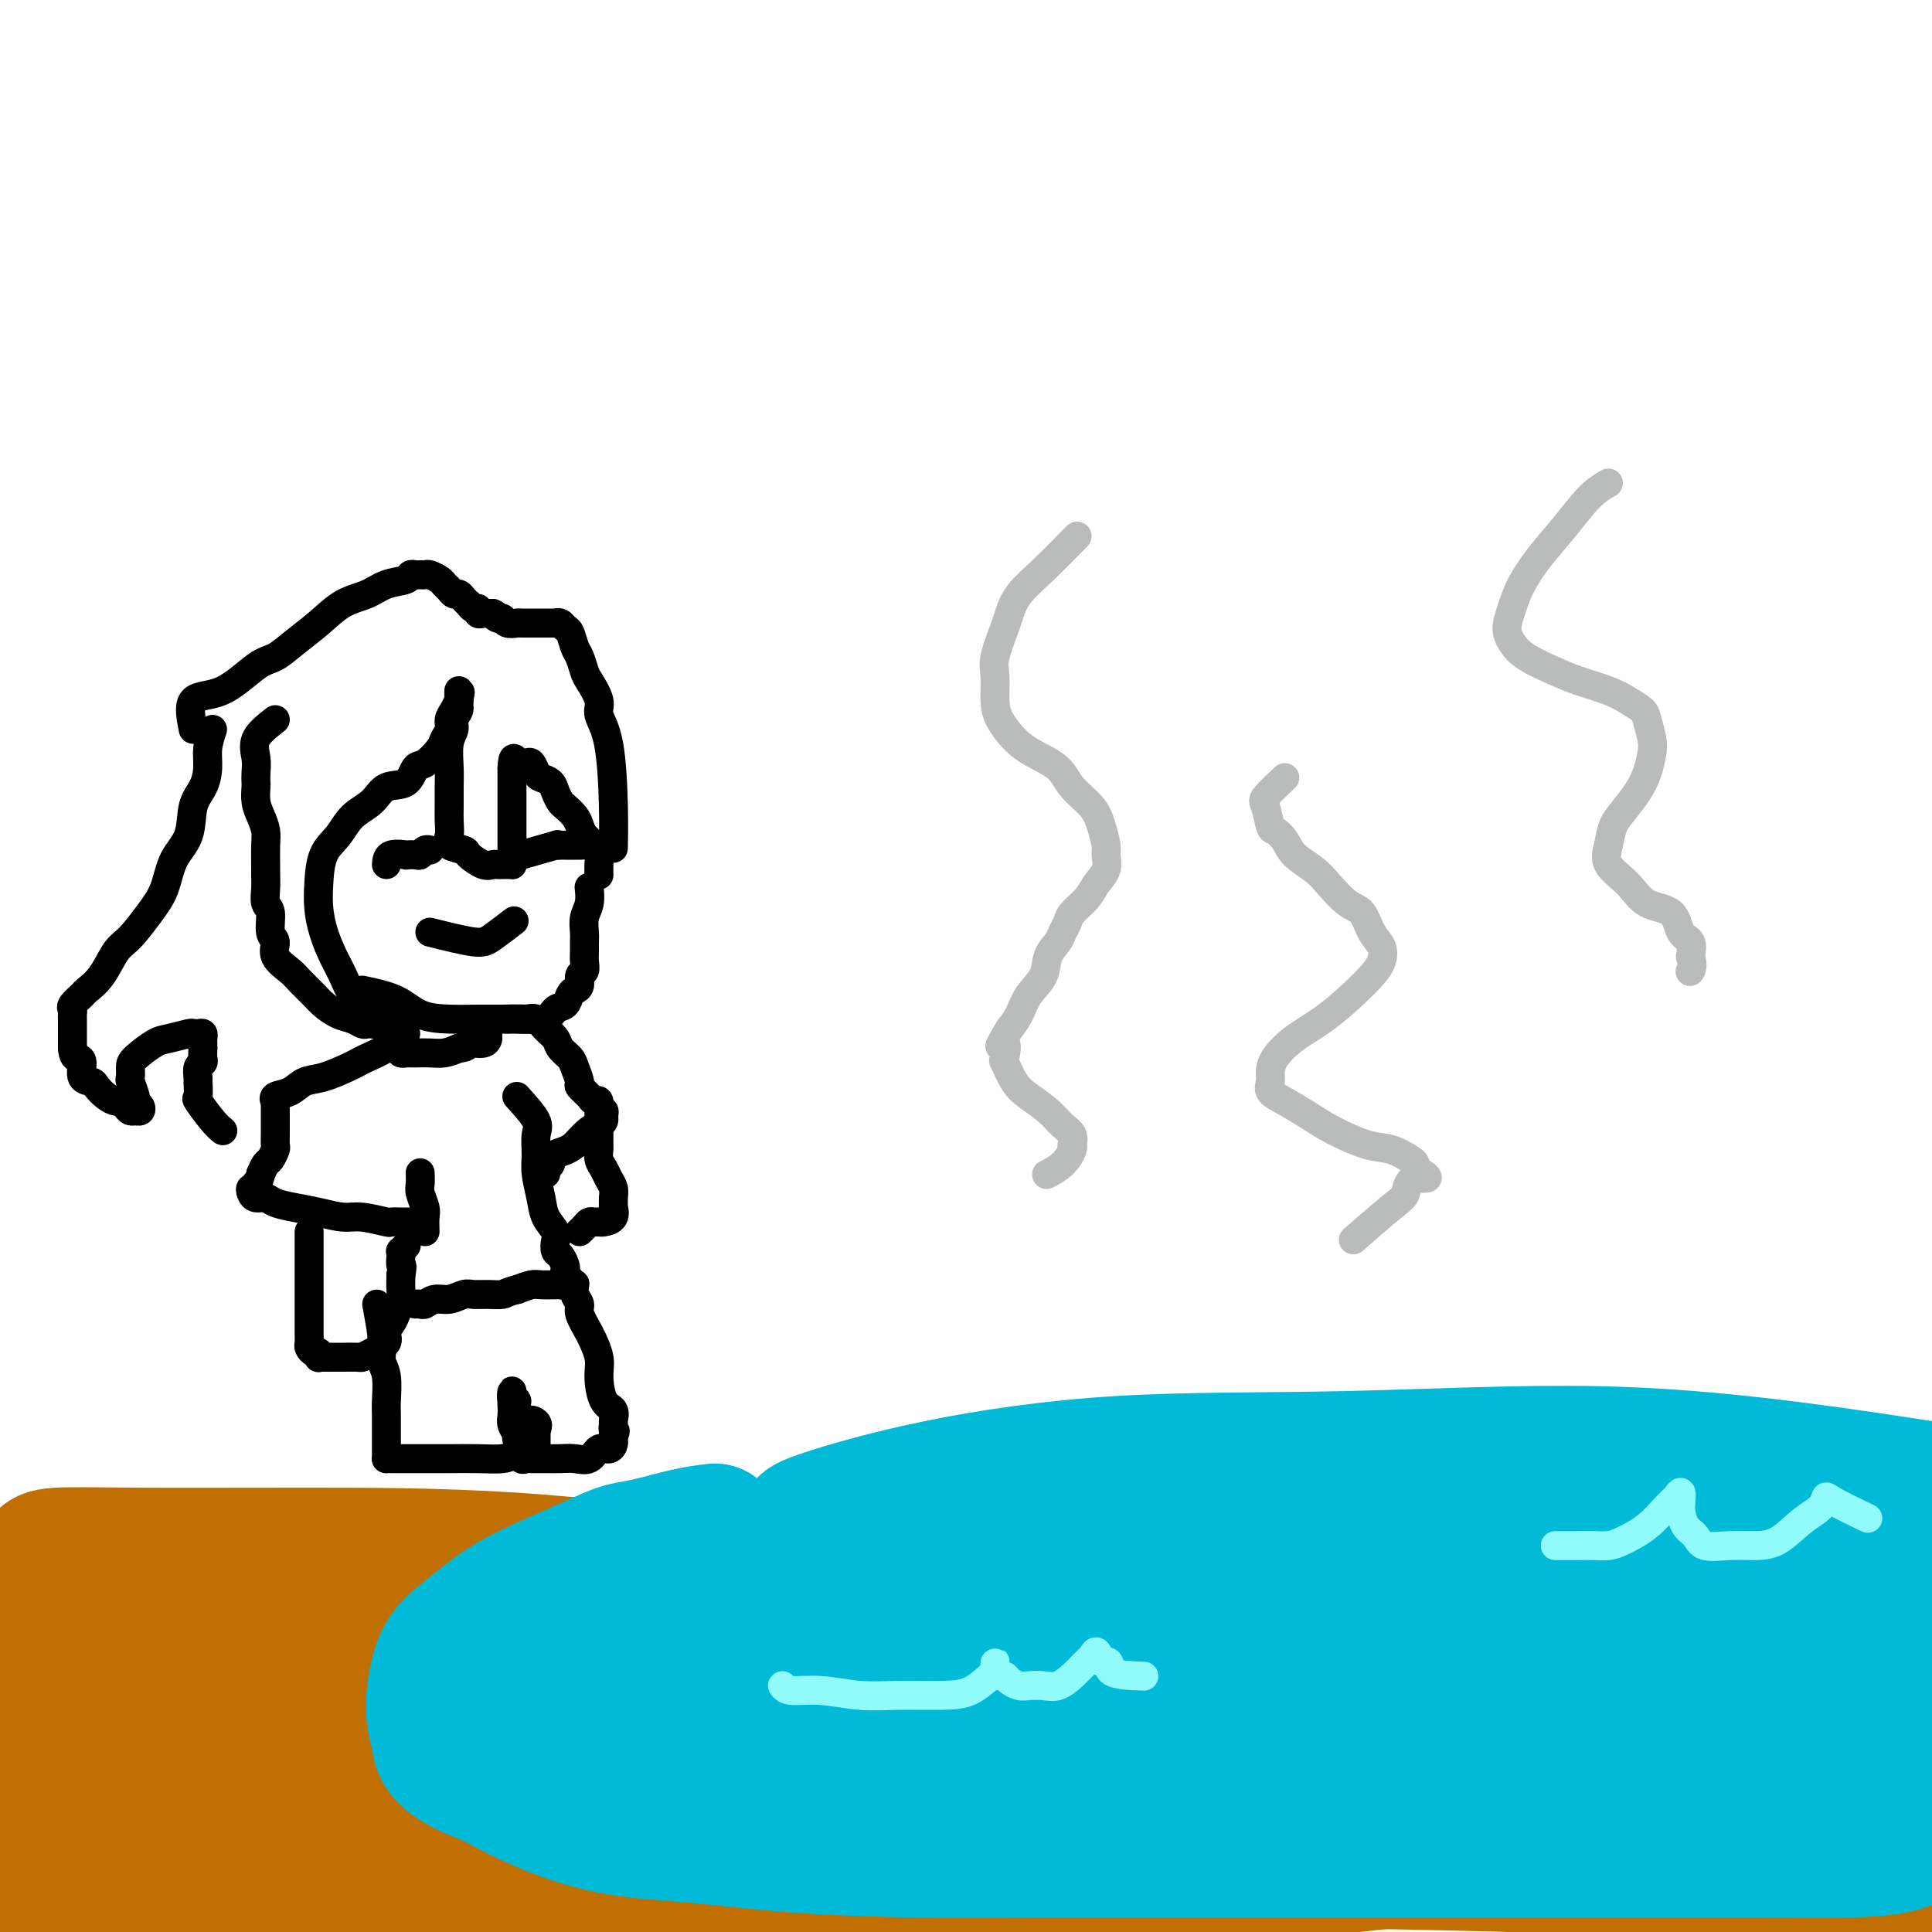
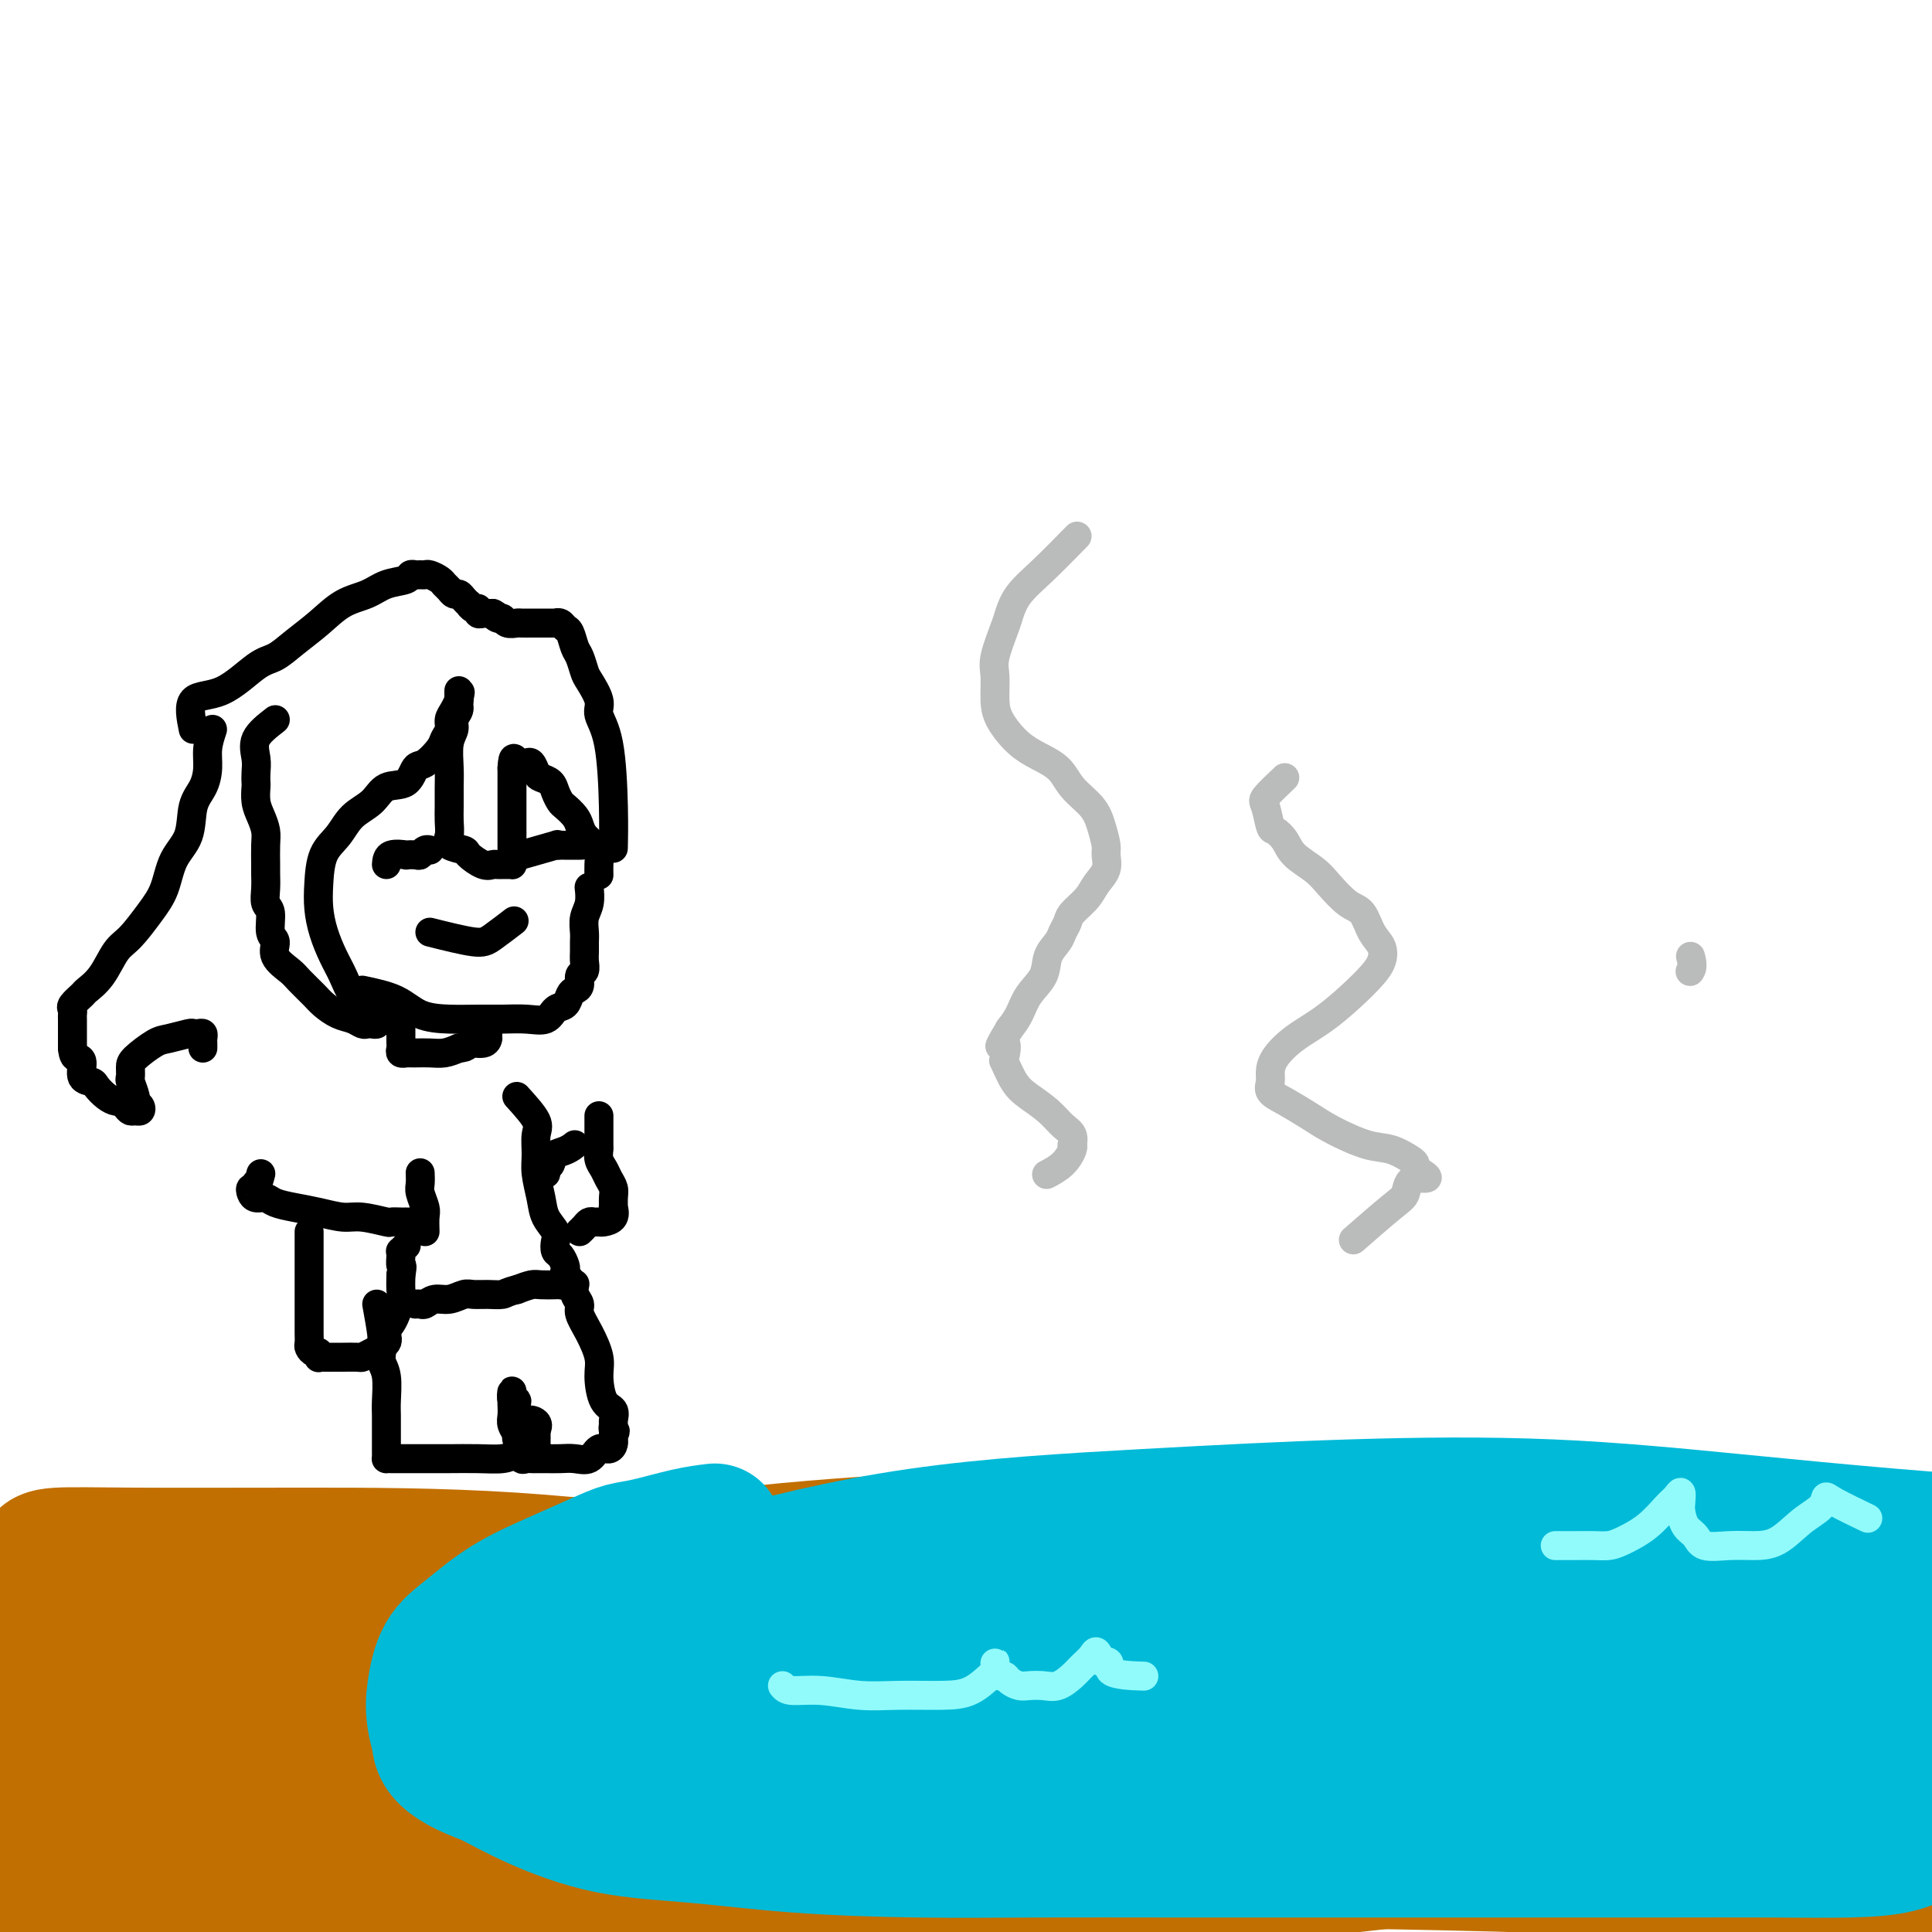
<svg xmlns="http://www.w3.org/2000/svg" viewBox="0 0 400 400" version="1.1">
  <g fill="none" stroke="#C26F01" stroke-width="28" stroke-linecap="round" stroke-linejoin="round">
    <path d="M17,341c0.095,-0.953 0.190,-1.905 5,-3c4.810,-1.095 14.334,-2.332 21,-3c6.666,-0.668 10.475,-0.767 14,-1c3.525,-0.233 6.766,-0.599 14,-1c7.234,-0.401 18.462,-0.837 28,-1c9.538,-0.163 17.387,-0.054 25,0c7.613,0.054 14.992,0.053 22,0c7.008,-0.053 13.646,-0.158 19,0c5.354,0.158 9.425,0.578 13,1c3.575,0.422 6.654,0.846 8,1c1.346,0.154 0.959,0.039 0,0c-0.959,-0.039 -2.489,-0.003 -6,0c-3.511,0.003 -9.004,-0.027 -15,0c-5.996,0.027 -12.497,0.112 -20,0c-7.503,-0.112 -16.009,-0.422 -26,-1c-9.991,-0.578 -21.466,-1.423 -33,-2c-11.534,-0.577 -23.125,-0.887 -33,-1c-9.875,-0.113 -18.033,-0.030 -26,0c-7.967,0.030 -15.743,0.008 -22,0c-6.257,-0.008 -10.995,-0.002 -15,0c-4.005,0.002 -7.275,-0.001 -9,0c-1.725,0.001 -1.903,0.005 -2,0c-0.097,-0.005 -0.111,-0.019 1,0c1.111,0.019 3.349,0.073 8,0c4.651,-0.073 11.716,-0.271 20,-1c8.284,-0.729 17.787,-1.989 29,-3c11.213,-1.011 24.134,-1.772 38,-2c13.866,-0.228 28.676,0.078 43,0c14.324,-0.078 28.162,-0.539 42,-1" />
    <path d="M160,323c35.350,-1.188 34.224,-0.658 42,0c7.776,0.658 24.454,1.444 36,2c11.546,0.556 17.960,0.881 22,1c4.040,0.119 5.707,0.033 6,0c0.293,-0.033 -0.788,-0.013 -6,0c-5.212,0.013 -14.555,0.018 -25,0c-10.445,-0.018 -21.992,-0.057 -34,0c-12.008,0.057 -24.477,0.212 -39,0c-14.523,-0.212 -31.100,-0.792 -46,-1c-14.900,-0.208 -28.122,-0.044 -41,0c-12.878,0.044 -25.410,-0.030 -35,0c-9.590,0.030 -16.237,0.166 -21,0c-4.763,-0.166 -7.642,-0.633 -9,-1c-1.358,-0.367 -1.194,-0.634 -1,-1c0.194,-0.366 0.417,-0.830 3,-1c2.583,-0.170 7.525,-0.046 16,0c8.475,0.046 20.483,0.012 34,0c13.517,-0.012 28.544,-0.003 44,1c15.456,1.003 31.341,2.999 48,5c16.659,2.001 34.093,4.006 51,6c16.907,1.994 33.287,3.978 47,6c13.713,2.022 24.757,4.083 34,6c9.243,1.917 16.683,3.689 20,5c3.317,1.311 2.510,2.160 2,3c-0.510,0.840 -0.723,1.672 -9,2c-8.277,0.328 -24.618,0.151 -45,1c-20.382,0.849 -44.803,2.722 -68,5c-23.197,2.278 -45.168,4.959 -66,8c-20.832,3.041 -40.523,6.440 -53,8c-12.477,1.560 -17.738,1.280 -23,1" />
    <path d="M44,379c-22.365,2.734 -7.279,1.069 -1,0c6.279,-1.069 3.751,-1.544 10,-4c6.249,-2.456 21.275,-6.894 37,-11c15.725,-4.106 32.147,-7.879 52,-11c19.853,-3.121 43.136,-5.589 66,-7c22.864,-1.411 45.309,-1.765 67,-1c21.691,0.765 42.629,2.648 60,5c17.371,2.352 31.174,5.173 39,7c7.826,1.827 9.673,2.659 10,3c0.327,0.341 -0.867,0.190 -10,0c-9.133,-0.190 -26.207,-0.420 -49,-1c-22.793,-0.580 -51.307,-1.510 -79,-1c-27.693,0.510 -54.567,2.461 -83,6c-28.433,3.539 -58.425,8.667 -83,14c-24.575,5.333 -43.733,10.871 -54,13c-10.267,2.129 -11.642,0.849 -13,1c-1.358,0.151 -2.700,1.733 4,-1c6.700,-2.733 21.442,-9.783 39,-16c17.558,-6.217 37.930,-11.603 60,-17c22.070,-5.397 45.836,-10.805 72,-15c26.164,-4.195 54.725,-7.175 81,-9c26.275,-1.825 50.265,-2.494 68,-3c17.735,-0.506 29.217,-0.849 35,-1c5.783,-0.151 5.867,-0.111 5,0c-0.867,0.111 -2.686,0.293 -13,0c-10.314,-0.293 -29.125,-1.061 -53,0c-23.875,1.061 -52.815,3.950 -80,7c-27.185,3.050 -52.617,6.261 -80,11c-27.383,4.739 -56.719,11.007 -80,17c-23.281,5.993 -40.509,11.712 -50,15c-9.491,3.288 -11.246,4.144 -13,5" />
    <path d="M8,385c-10.483,3.349 -5.191,1.721 5,0c10.191,-1.721 25.282,-3.537 45,-7c19.718,-3.463 44.062,-8.574 72,-14c27.938,-5.426 59.470,-11.165 93,-16c33.530,-4.835 69.057,-8.764 102,-12c32.943,-3.236 63.301,-5.780 86,-7c22.699,-1.220 37.739,-1.116 46,-1c8.261,0.116 9.744,0.246 10,0c0.256,-0.246 -0.713,-0.866 -9,-1c-8.287,-0.134 -23.891,0.220 -47,0c-23.109,-0.220 -53.722,-1.012 -84,-1c-30.278,0.012 -60.221,0.829 -90,3c-29.779,2.171 -59.394,5.695 -90,10c-30.606,4.305 -62.204,9.392 -86,14c-23.796,4.608 -39.791,8.739 -49,11c-9.209,2.261 -11.632,2.653 -13,3c-1.368,0.347 -1.681,0.649 4,0c5.681,-0.649 17.358,-2.248 35,-5c17.642,-2.752 41.251,-6.657 64,-11c22.749,-4.343 44.640,-9.126 70,-13c25.360,-3.874 54.189,-6.841 81,-9c26.811,-2.159 51.604,-3.509 72,-4c20.396,-0.491 36.395,-0.122 48,0c11.605,0.122 18.815,-0.005 22,0c3.185,0.005 2.344,0.140 -2,0c-4.344,-0.140 -12.191,-0.555 -28,-2c-15.809,-1.445 -39.579,-3.920 -66,-5c-26.421,-1.080 -55.494,-0.764 -82,0c-26.506,0.764 -50.444,1.975 -80,6c-29.556,4.025 -64.730,10.864 -91,17c-26.270,6.136 -43.635,11.568 -61,17" />
    <path d="M-15,358c-14.577,4.576 -20.518,7.515 -24,9c-3.482,1.485 -4.504,1.515 -2,2c2.504,0.485 8.535,1.423 24,0c15.465,-1.423 40.365,-5.208 64,-9c23.635,-3.792 46.006,-7.592 73,-11c26.994,-3.408 58.610,-6.423 90,-8c31.390,-1.577 62.552,-1.715 92,-2c29.448,-0.285 57.181,-0.717 79,0c21.819,0.717 37.725,2.583 47,4c9.275,1.417 11.919,2.384 13,3c1.081,0.616 0.597,0.882 -3,1c-3.597,0.118 -10.309,0.087 -26,0c-15.691,-0.087 -40.362,-0.229 -65,0c-24.638,0.229 -49.243,0.831 -75,3c-25.757,2.169 -52.665,5.907 -79,10c-26.335,4.093 -52.097,8.543 -75,13c-22.903,4.457 -42.948,8.923 -56,13c-13.052,4.077 -19.112,7.766 -22,9c-2.888,1.234 -2.604,0.014 1,0c3.604,-0.014 10.528,1.180 24,1c13.472,-0.180 33.493,-1.732 55,-4c21.507,-2.268 44.500,-5.252 71,-7c26.500,-1.748 56.507,-2.259 85,-3c28.493,-0.741 55.471,-1.712 77,-1c21.529,0.712 37.610,3.106 49,5c11.390,1.894 18.088,3.289 21,4c2.912,0.711 2.037,0.737 -1,1c-3.037,0.263 -8.237,0.761 -22,0c-13.763,-0.761 -36.090,-2.782 -61,-4c-24.910,-1.218 -52.403,-1.634 -80,-2c-27.597,-0.366 -55.299,-0.683 -83,-1" />
    <path d="M176,384c-53.618,-0.219 -64.163,2.234 -82,5c-17.837,2.766 -42.968,5.847 -58,8c-15.032,2.153 -19.966,3.379 -23,4c-3.034,0.621 -4.167,0.636 -3,1c1.167,0.364 4.634,1.075 17,0c12.366,-1.075 33.631,-3.937 54,-7c20.369,-3.063 39.844,-6.329 66,-9c26.156,-2.671 58.995,-4.749 88,-6c29.005,-1.251 54.177,-1.676 78,-2c23.823,-0.324 46.297,-0.546 65,0c18.703,0.546 33.635,1.862 44,3c10.365,1.138 16.164,2.099 19,3c2.836,0.901 2.707,1.744 2,2c-0.707,0.256 -1.994,-0.073 -8,0c-6.006,0.073 -16.730,0.550 -32,0c-15.270,-0.550 -35.087,-2.125 -54,-3c-18.913,-0.875 -36.922,-1.050 -56,-1c-19.078,0.050 -39.225,0.324 -58,2c-18.775,1.676 -36.179,4.752 -50,7c-13.821,2.248 -24.058,3.668 -29,5c-4.942,1.332 -4.590,2.578 -5,3c-0.410,0.422 -1.582,0.022 3,0c4.582,-0.022 14.918,0.336 30,-1c15.082,-1.336 34.911,-4.364 55,-7c20.089,-2.636 40.440,-4.878 60,-7c19.560,-2.122 38.331,-4.124 54,-6c15.669,-1.876 28.237,-3.627 38,-5c9.763,-1.373 16.720,-2.368 20,-3c3.280,-0.632 2.883,-0.901 3,-1c0.117,-0.099 0.748,-0.028 -2,0c-2.748,0.028 -8.874,0.014 -15,0" />
    <path d="M397,369c-8.218,0.728 -20.262,2.548 -32,4c-11.738,1.452 -23.169,2.536 -34,4c-10.831,1.464 -21.062,3.306 -28,4c-6.938,0.694 -10.585,0.239 -11,0c-0.415,-0.239 2.400,-0.260 8,-1c5.600,-0.740 13.985,-2.197 25,-3c11.015,-0.803 24.661,-0.950 38,-1c13.339,-0.050 26.373,-0.002 37,1c10.627,1.002 18.849,2.959 24,4c5.151,1.041 7.233,1.165 8,2c0.767,0.835 0.219,2.381 0,3c-0.219,0.619 -0.110,0.309 0,0" />
  </g>
  <g fill="none" stroke="#00BAD8" stroke-width="28" stroke-linecap="round" stroke-linejoin="round">
    <path d="M148,317c-1.756,0.217 -3.512,0.434 -6,1c-2.488,0.566 -5.709,1.482 -8,2c-2.291,0.518 -3.651,0.637 -5,1c-1.349,0.363 -2.686,0.968 -5,2c-2.314,1.032 -5.604,2.491 -9,4c-3.396,1.509 -6.897,3.069 -10,5c-3.103,1.931 -5.807,4.235 -8,6c-2.193,1.765 -3.875,2.992 -5,5c-1.125,2.008 -1.694,4.797 -2,7c-0.306,2.203 -0.348,3.819 0,6c0.348,2.181 1.087,4.926 3,7c1.913,2.074 5.002,3.476 8,5c2.998,1.524 5.907,3.168 10,5c4.093,1.832 9.371,3.850 15,5c5.629,1.150 11.608,1.433 18,2c6.392,0.567 13.197,1.420 21,2c7.803,0.580 16.604,0.887 25,1c8.396,0.113 16.386,0.030 25,0c8.614,-0.030 17.851,-0.008 27,0c9.149,0.008 18.210,0.002 27,0c8.790,-0.002 17.310,-0.000 26,0c8.690,0.000 17.552,-0.002 26,0c8.448,0.002 16.483,0.008 24,0c7.517,-0.008 14.515,-0.029 21,0c6.485,0.029 12.456,0.109 17,0c4.544,-0.109 7.659,-0.408 10,-1c2.341,-0.592 3.906,-1.478 5,-2c1.094,-0.522 1.718,-0.679 2,-1c0.282,-0.321 0.224,-0.806 0,-1c-0.224,-0.194 -0.612,-0.097 -1,0" />
    <path d="M399,378c2.130,-0.774 -0.544,-0.207 -2,0c-1.456,0.207 -1.695,0.056 -2,0c-0.305,-0.056 -0.675,-0.015 -2,0c-1.325,0.015 -3.604,0.005 -7,0c-3.396,-0.005 -7.908,-0.004 -14,0c-6.092,0.004 -13.765,0.013 -22,0c-8.235,-0.013 -17.032,-0.046 -26,0c-8.968,0.046 -18.107,0.171 -27,0c-8.893,-0.171 -17.541,-0.637 -27,-1c-9.459,-0.363 -19.729,-0.624 -30,-1c-10.271,-0.376 -20.544,-0.868 -31,-1c-10.456,-0.132 -21.097,0.097 -32,0c-10.903,-0.097 -22.070,-0.520 -32,-1c-9.930,-0.480 -18.623,-1.016 -26,-2c-7.377,-0.984 -13.438,-2.415 -18,-4c-4.562,-1.585 -7.625,-3.322 -9,-5c-1.375,-1.678 -1.063,-3.295 -1,-5c0.063,-1.705 -0.123,-3.496 4,-7c4.123,-3.504 12.555,-8.722 22,-13c9.445,-4.278 19.902,-7.618 32,-11c12.098,-3.382 25.836,-6.806 41,-9c15.164,-2.194 31.752,-3.156 47,-4c15.248,-0.844 29.156,-1.568 43,-2c13.844,-0.432 27.625,-0.572 41,0c13.375,0.572 26.343,1.856 38,3c11.657,1.144 22.004,2.149 32,3c9.996,0.851 19.643,1.548 28,2c8.357,0.452 15.426,0.657 21,1c5.574,0.343 9.655,0.823 12,1c2.345,0.177 2.956,0.051 3,0c0.044,-0.051 -0.478,-0.025 -1,0" />
-     <path d="M454,322c19.253,1.462 0.884,0.115 -11,-1c-11.884,-1.115 -17.284,-2.000 -26,-3c-8.716,-1.000 -20.747,-2.117 -32,-3c-11.253,-0.883 -21.728,-1.534 -34,-2c-12.272,-0.466 -26.342,-0.749 -41,-1c-14.658,-0.251 -29.904,-0.470 -43,0c-13.096,0.470 -24.042,1.629 -34,2c-9.958,0.371 -18.928,-0.047 -27,0c-8.072,0.047 -15.247,0.559 -21,1c-5.753,0.441 -10.084,0.811 -13,1c-2.916,0.189 -4.418,0.196 -5,0c-0.582,-0.196 -0.245,-0.595 4,-2c4.245,-1.405 12.400,-3.816 23,-6c10.600,-2.184 23.647,-4.140 38,-5c14.353,-0.860 30.013,-0.625 47,-1c16.987,-0.375 35.302,-1.361 52,-1c16.698,0.361 31.779,2.069 46,4c14.221,1.931 27.582,4.087 39,6c11.418,1.913 20.895,3.584 29,5c8.105,1.416 14.840,2.575 20,4c5.160,1.425 8.747,3.114 10,4c1.253,0.886 0.174,0.970 0,1c-0.174,0.030 0.558,0.008 -2,0c-2.558,-0.008 -8.404,-0.002 -16,0c-7.596,0.002 -16.941,-0.000 -26,0c-9.059,0.000 -17.831,0.003 -29,0c-11.169,-0.003 -24.736,-0.011 -38,0c-13.264,0.011 -26.225,0.041 -40,0c-13.775,-0.041 -28.364,-0.155 -42,0c-13.636,0.155 -26.318,0.577 -39,1" />
    <path d="M243,326c-43.048,0.703 -34.667,1.460 -38,2c-3.333,0.540 -18.382,0.863 -28,1c-9.618,0.137 -13.807,0.086 -17,0c-3.193,-0.086 -5.389,-0.209 -6,0c-0.611,0.209 0.363,0.750 5,0c4.637,-0.750 12.939,-2.792 24,-4c11.061,-1.208 24.883,-1.583 40,-2c15.117,-0.417 31.530,-0.876 49,-1c17.470,-0.124 35.996,0.089 52,1c16.004,0.911 29.485,2.521 41,4c11.515,1.479 21.063,2.827 28,4c6.937,1.173 11.262,2.171 13,3c1.738,0.829 0.888,1.490 0,2c-0.888,0.510 -1.812,0.870 -8,1c-6.188,0.130 -17.638,0.028 -30,0c-12.362,-0.028 -25.635,0.016 -40,0c-14.365,-0.016 -29.821,-0.091 -45,1c-15.179,1.091 -30.080,3.350 -44,5c-13.920,1.650 -26.857,2.693 -38,4c-11.143,1.307 -20.492,2.880 -28,4c-7.508,1.120 -13.176,1.787 -16,2c-2.824,0.213 -2.804,-0.026 -3,0c-0.196,0.026 -0.608,0.319 1,0c1.608,-0.319 5.237,-1.248 13,-2c7.763,-0.752 19.659,-1.326 32,-2c12.341,-0.674 25.125,-1.449 40,-2c14.875,-0.551 31.839,-0.877 49,-1c17.161,-0.123 34.517,-0.043 52,0c17.483,0.043 35.091,0.050 50,1c14.909,0.950 27.117,2.843 34,4c6.883,1.157 8.442,1.579 10,2" />
    <path d="M435,353c5.776,0.911 -1.784,0.188 -12,0c-10.216,-0.188 -23.088,0.160 -39,0c-15.912,-0.160 -34.864,-0.827 -54,-1c-19.136,-0.173 -38.455,0.150 -56,0c-17.545,-0.150 -33.316,-0.772 -48,0c-14.684,0.772 -28.280,2.939 -39,4c-10.720,1.061 -18.563,1.015 -24,1c-5.437,-0.015 -8.466,0.001 -10,0c-1.534,-0.001 -1.571,-0.018 -1,0c0.571,0.018 1.749,0.071 4,0c2.251,-0.071 5.574,-0.266 11,-1c5.426,-0.734 12.957,-2.006 22,-3c9.043,-0.994 19.600,-1.710 31,-2c11.400,-0.290 23.644,-0.156 37,0c13.356,0.156 27.823,0.332 45,2c17.177,1.668 37.065,4.827 53,7c15.935,2.173 27.918,3.360 40,5c12.082,1.640 24.264,3.734 33,5c8.736,1.266 14.027,1.705 18,2c3.973,0.295 6.629,0.445 6,0c-0.629,-0.445 -4.541,-1.485 -10,-3c-5.459,-1.515 -12.463,-3.505 -21,-5c-8.537,-1.495 -18.606,-2.495 -29,-3c-10.394,-0.505 -21.114,-0.513 -33,-1c-11.886,-0.487 -24.939,-1.451 -39,-2c-14.061,-0.549 -29.130,-0.683 -42,-1c-12.870,-0.317 -23.542,-0.816 -35,-1c-11.458,-0.184 -23.702,-0.053 -34,0c-10.298,0.053 -18.649,0.026 -27,0" />
    <path d="M182,356c-36.652,-0.774 -23.281,-0.208 -22,0c1.281,0.208 -9.528,0.059 -16,0c-6.472,-0.059 -8.606,-0.027 -10,0c-1.394,0.027 -2.047,0.050 -2,0c0.047,-0.050 0.795,-0.171 1,0c0.205,0.171 -0.132,0.634 0,1c0.132,0.366 0.734,0.633 1,1c0.266,0.367 0.198,0.833 0,1c-0.198,0.167 -0.524,0.036 -1,0c-0.476,-0.036 -1.101,0.025 -2,0c-0.899,-0.025 -2.072,-0.135 -3,0c-0.928,0.135 -1.611,0.515 -3,0c-1.389,-0.515 -3.484,-1.925 -6,-3c-2.516,-1.075 -5.455,-1.815 -8,-3c-2.545,-1.185 -4.697,-2.815 -6,-4c-1.303,-1.185 -1.757,-1.925 -2,-3c-0.243,-1.075 -0.275,-2.484 1,-3c1.275,-0.516 3.857,-0.138 6,-1c2.143,-0.862 3.846,-2.963 10,-4c6.154,-1.037 16.758,-1.011 21,-1c4.242,0.011 2.121,0.005 0,0" />
  </g>
  <g fill="none" stroke="#91FBFB" stroke-width="6" stroke-linecap="round" stroke-linejoin="round">
    <path d="M162,349c0.360,0.453 0.720,0.906 2,1c1.280,0.094 3.479,-0.172 6,0c2.521,0.172 5.365,0.782 8,1c2.635,0.218 5.060,0.045 8,0c2.940,-0.045 6.396,0.038 9,0c2.604,-0.038 4.358,-0.197 6,-1c1.642,-0.803 3.172,-2.251 4,-3c0.828,-0.749 0.953,-0.801 1,-1c0.047,-0.199 0.015,-0.547 0,-1c-0.015,-0.453 -0.015,-1.012 0,-1c0.015,0.012 0.045,0.594 0,1c-0.045,0.406 -0.163,0.634 0,1c0.163,0.366 0.609,0.869 1,1c0.391,0.131 0.727,-0.109 1,0c0.273,0.109 0.485,0.567 1,1c0.515,0.433 1.335,0.842 2,1c0.665,0.158 1.175,0.065 2,0c0.825,-0.065 1.965,-0.100 3,0c1.035,0.100 1.965,0.337 3,0c1.035,-0.337 2.175,-1.248 3,-2c0.825,-0.752 1.335,-1.346 2,-2c0.665,-0.654 1.487,-1.368 2,-2c0.513,-0.632 0.718,-1.180 1,-1c0.282,0.180 0.641,1.090 1,2" />
    <path d="M228,344c2.726,-0.381 1.042,1.167 2,2c0.958,0.833 4.560,0.952 6,1c1.440,0.048 0.720,0.024 0,0" />
    <path d="M322,320c0.184,-0.001 0.368,-0.002 1,0c0.632,0.002 1.712,0.007 3,0c1.288,-0.007 2.786,-0.026 4,0c1.214,0.026 2.146,0.096 3,0c0.854,-0.096 1.630,-0.357 3,-1c1.370,-0.643 3.334,-1.669 5,-3c1.666,-1.331 3.034,-2.968 4,-4c0.966,-1.032 1.529,-1.458 2,-2c0.471,-0.542 0.851,-1.201 1,-1c0.149,0.201 0.068,1.263 0,2c-0.068,0.737 -0.123,1.150 0,2c0.123,0.850 0.422,2.137 1,3c0.578,0.863 1.434,1.303 2,2c0.566,0.697 0.842,1.652 2,2c1.158,0.348 3.196,0.088 5,0c1.804,-0.088 3.373,-0.003 5,0c1.627,0.003 3.313,-0.075 5,-1c1.687,-0.925 3.374,-2.696 5,-4c1.626,-1.304 3.190,-2.142 4,-3c0.810,-0.858 0.867,-1.735 1,-2c0.133,-0.265 0.344,0.083 2,1c1.656,0.917 4.759,2.405 6,3c1.241,0.595 0.621,0.298 0,0" />
  </g>
  <g fill="none" stroke="#BABBBB" stroke-width="6" stroke-linecap="round" stroke-linejoin="round">
    <path d="M223,111c-2.449,2.501 -4.898,5.001 -7,7c-2.102,1.999 -3.855,3.495 -5,5c-1.145,1.505 -1.680,3.018 -2,4c-0.320,0.982 -0.424,1.434 -1,3c-0.576,1.566 -1.624,4.246 -2,6c-0.376,1.754 -0.080,2.580 0,4c0.080,1.420 -0.057,3.432 0,5c0.057,1.568 0.306,2.691 1,4c0.694,1.309 1.831,2.804 3,4c1.169,1.196 2.368,2.094 4,3c1.632,0.906 3.695,1.822 5,3c1.305,1.178 1.852,2.618 3,4c1.148,1.382 2.898,2.705 4,4c1.102,1.295 1.557,2.562 2,4c0.443,1.438 0.874,3.045 1,4c0.126,0.955 -0.054,1.257 0,2c0.054,0.743 0.341,1.928 0,3c-0.341,1.072 -1.310,2.030 -2,3c-0.690,0.970 -1.101,1.950 -2,3c-0.899,1.050 -2.287,2.170 -3,3c-0.713,0.830 -0.753,1.369 -1,2c-0.247,0.631 -0.703,1.354 -1,2c-0.297,0.646 -0.436,1.215 -1,2c-0.564,0.785 -1.555,1.785 -2,3c-0.445,1.215 -0.346,2.645 -1,4c-0.654,1.355 -2.061,2.634 -3,4c-0.939,1.366 -1.411,2.819 -2,4c-0.589,1.181 -1.294,2.091 -2,3" />
    <path d="M209,213c-3.327,5.604 -1.644,3.115 -1,3c0.644,-0.115 0.248,2.146 0,3c-0.248,0.854 -0.348,0.302 0,1c0.348,0.698 1.144,2.648 2,4c0.856,1.352 1.770,2.107 3,3c1.230,0.893 2.774,1.924 4,3c1.226,1.076 2.134,2.199 3,3c0.866,0.801 1.692,1.282 2,2c0.308,0.718 0.100,1.674 0,2c-0.100,0.326 -0.090,0.021 0,0c0.090,-0.021 0.261,0.242 0,1c-0.261,0.758 -0.955,2.012 -2,3c-1.045,0.988 -2.441,1.711 -3,2c-0.559,0.289 -0.279,0.145 0,0" />
    <path d="M266,161c-1.665,1.580 -3.329,3.161 -4,4c-0.671,0.839 -0.347,0.938 0,2c0.347,1.062 0.719,3.089 1,4c0.281,0.911 0.472,0.707 1,1c0.528,0.293 1.394,1.084 2,2c0.606,0.916 0.953,1.959 2,3c1.047,1.041 2.794,2.081 4,3c1.206,0.919 1.871,1.715 3,3c1.129,1.285 2.720,3.057 4,4c1.280,0.943 2.247,1.056 3,2c0.753,0.944 1.291,2.719 2,4c0.709,1.281 1.588,2.068 2,3c0.412,0.932 0.358,2.009 0,3c-0.358,0.991 -1.020,1.896 -2,3c-0.980,1.104 -2.277,2.407 -4,4c-1.723,1.593 -3.873,3.476 -6,5c-2.127,1.524 -4.232,2.688 -6,4c-1.768,1.312 -3.199,2.773 -4,4c-0.801,1.227 -0.974,2.219 -1,3c-0.026,0.781 0.093,1.352 0,2c-0.093,0.648 -0.399,1.372 0,2c0.399,0.628 1.502,1.161 3,2c1.498,0.839 3.393,1.983 5,3c1.607,1.017 2.928,1.908 5,3c2.072,1.092 4.895,2.387 7,3c2.105,0.613 3.492,0.546 5,1c1.508,0.454 3.137,1.430 4,2c0.863,0.570 0.961,0.734 1,1c0.039,0.266 0.020,0.633 0,1" />
    <path d="M293,242c4.744,2.769 1.603,1.692 0,2c-1.603,0.308 -1.667,2.000 -2,3c-0.333,1.000 -0.936,1.308 -3,3c-2.064,1.692 -5.590,4.769 -7,6c-1.410,1.231 -0.705,0.615 0,0" />
-     <path d="M333,100c-1.247,0.731 -2.494,1.461 -4,3c-1.506,1.539 -3.269,3.885 -5,6c-1.731,2.115 -3.428,3.997 -5,6c-1.572,2.003 -3.017,4.125 -4,6c-0.983,1.875 -1.502,3.503 -2,5c-0.498,1.497 -0.975,2.862 -1,4c-0.025,1.138 0.401,2.048 1,3c0.599,0.952 1.370,1.946 3,3c1.630,1.054 4.118,2.170 6,3c1.882,0.830 3.158,1.375 5,2c1.842,0.625 4.248,1.329 6,2c1.752,0.671 2.848,1.308 4,2c1.152,0.692 2.359,1.437 3,2c0.641,0.563 0.717,0.943 1,2c0.283,1.057 0.774,2.790 1,4c0.226,1.210 0.187,1.898 0,3c-0.187,1.102 -0.522,2.619 -1,4c-0.478,1.381 -1.098,2.627 -2,4c-0.902,1.373 -2.086,2.873 -3,4c-0.914,1.127 -1.559,1.882 -2,3c-0.441,1.118 -0.679,2.601 -1,4c-0.321,1.399 -0.725,2.714 0,4c0.725,1.286 2.580,2.542 4,4c1.420,1.458 2.405,3.117 4,4c1.595,0.883 3.799,0.989 5,2c1.201,1.011 1.400,2.926 2,4c0.600,1.074 1.600,1.307 2,2c0.400,0.693 0.200,1.847 0,3" />
    <path d="M350,198c0.622,2.067 0.178,2.733 0,3c-0.178,0.267 -0.089,0.133 0,0" />
  </g>
  <g fill="none" stroke="#000000" stroke-width="6" stroke-linecap="round" stroke-linejoin="round">
    <path d="M57,149c-1.690,1.313 -3.381,2.626 -4,4c-0.619,1.374 -0.167,2.808 0,4c0.167,1.192 0.047,2.142 0,3c-0.047,0.858 -0.023,1.622 0,2c0.023,0.378 0.045,0.368 0,1c-0.045,0.632 -0.156,1.906 0,3c0.156,1.094 0.577,2.007 1,3c0.423,0.993 0.846,2.064 1,3c0.154,0.936 0.040,1.735 0,3c-0.040,1.265 -0.007,2.994 0,4c0.007,1.006 -0.013,1.288 0,2c0.013,0.712 0.061,1.852 0,3c-0.061,1.148 -0.229,2.302 0,3c0.229,0.698 0.856,0.939 1,2c0.144,1.061 -0.195,2.940 0,4c0.195,1.060 0.924,1.299 1,2c0.076,0.701 -0.500,1.864 0,3c0.500,1.136 2.076,2.245 3,3c0.924,0.755 1.196,1.158 2,2c0.804,0.842 2.142,2.124 3,3c0.858,0.876 1.238,1.345 2,2c0.762,0.655 1.906,1.496 3,2c1.094,0.504 2.139,0.672 3,1c0.861,0.328 1.537,0.817 2,1c0.463,0.183 0.712,0.059 1,0c0.288,-0.059 0.616,-0.054 1,0c0.384,0.054 0.824,0.158 1,0c0.176,-0.158 0.088,-0.579 0,-1" />
    <path d="M78,211c1.054,0.202 -0.312,0.208 -1,0c-0.688,-0.208 -0.698,-0.628 -1,-1c-0.302,-0.372 -0.896,-0.695 -1,-1c-0.104,-0.305 0.281,-0.590 0,-1c-0.281,-0.410 -1.228,-0.944 -2,-2c-0.772,-1.056 -1.370,-2.632 -2,-4c-0.630,-1.368 -1.292,-2.526 -2,-4c-0.708,-1.474 -1.463,-3.264 -2,-5c-0.537,-1.736 -0.858,-3.416 -1,-5c-0.142,-1.584 -0.106,-3.070 0,-5c0.106,-1.930 0.281,-4.304 1,-6c0.719,-1.696 1.982,-2.714 3,-4c1.018,-1.286 1.792,-2.839 3,-4c1.208,-1.161 2.850,-1.930 4,-3c1.150,-1.070 1.807,-2.440 3,-3c1.193,-0.560 2.921,-0.310 4,-1c1.079,-0.690 1.508,-2.320 2,-3c0.492,-0.680 1.045,-0.409 2,-1c0.955,-0.591 2.311,-2.045 3,-3c0.689,-0.955 0.710,-1.412 1,-2c0.290,-0.588 0.848,-1.305 1,-2c0.152,-0.695 -0.103,-1.366 0,-2c0.103,-0.634 0.563,-1.232 1,-2c0.437,-0.768 0.849,-1.706 1,-2c0.151,-0.294 0.040,0.055 0,0c-0.040,-0.055 -0.011,-0.515 0,-1c0.011,-0.485 0.003,-0.996 0,-1c-0.003,-0.004 -0.002,0.498 0,1" />
    <path d="M95,144c0.601,-1.571 0.105,0.003 0,1c-0.105,0.997 0.182,1.418 0,2c-0.182,0.582 -0.833,1.327 -1,2c-0.167,0.673 0.152,1.275 0,2c-0.152,0.725 -0.773,1.572 -1,3c-0.227,1.428 -0.060,3.436 0,5c0.060,1.564 0.013,2.685 0,4c-0.013,1.315 0.007,2.825 0,4c-0.007,1.175 -0.043,2.015 0,3c0.043,0.985 0.165,2.114 0,3c-0.165,0.886 -0.616,1.530 0,2c0.616,0.470 2.297,0.767 3,1c0.703,0.233 0.426,0.402 1,1c0.574,0.598 1.999,1.624 3,2c1.001,0.376 1.578,0.101 2,0c0.422,-0.101 0.687,-0.026 1,0c0.313,0.026 0.672,0.005 1,0c0.328,-0.005 0.624,0.006 1,0c0.376,-0.006 0.833,-0.027 1,0c0.167,0.027 0.045,0.103 0,0c-0.045,-0.103 -0.012,-0.387 0,-1c0.012,-0.613 0.003,-1.557 0,-2c-0.003,-0.443 -0.001,-0.386 0,-1c0.001,-0.614 0.000,-1.898 0,-3c-0.000,-1.102 -0.000,-2.022 0,-3c0.000,-0.978 0.000,-2.015 0,-3c-0.000,-0.985 -0.000,-1.919 0,-3c0.000,-1.081 0.000,-2.309 0,-3c-0.000,-0.691 -0.000,-0.846 0,-1" />
    <path d="M106,159c0.179,-3.318 0.626,-1.615 1,-1c0.374,0.615 0.677,0.140 1,0c0.323,-0.140 0.668,0.056 1,0c0.332,-0.056 0.652,-0.363 1,0c0.348,0.363 0.723,1.397 1,2c0.277,0.603 0.454,0.777 1,1c0.546,0.223 1.459,0.497 2,1c0.541,0.503 0.708,1.237 1,2c0.292,0.763 0.707,1.555 1,2c0.293,0.445 0.463,0.542 1,1c0.537,0.458 1.440,1.278 2,2c0.560,0.722 0.777,1.348 1,2c0.223,0.652 0.452,1.331 1,2c0.548,0.669 1.415,1.328 2,2c0.585,0.672 0.889,1.355 1,2c0.111,0.645 0.030,1.251 0,2c-0.030,0.749 -0.009,1.643 0,2c0.009,0.357 0.004,0.179 0,0" />
    <path d="M40,151c-0.493,-2.450 -0.986,-4.899 0,-6c0.986,-1.101 3.452,-0.853 6,-2c2.548,-1.147 5.177,-3.690 7,-5c1.823,-1.310 2.840,-1.386 4,-2c1.160,-0.614 2.462,-1.765 4,-3c1.538,-1.235 3.312,-2.554 5,-4c1.688,-1.446 3.289,-3.018 5,-4c1.711,-0.982 3.533,-1.373 5,-2c1.467,-0.627 2.578,-1.488 4,-2c1.422,-0.512 3.155,-0.673 4,-1c0.845,-0.327 0.803,-0.821 1,-1c0.197,-0.179 0.634,-0.045 1,0c0.366,0.045 0.661,0.001 1,0c0.339,-0.001 0.721,0.041 1,0c0.279,-0.041 0.456,-0.165 1,0c0.544,0.165 1.455,0.618 2,1c0.545,0.382 0.723,0.694 1,1c0.277,0.306 0.653,0.608 1,1c0.347,0.392 0.667,0.874 1,1c0.333,0.126 0.680,-0.106 1,0c0.320,0.106 0.611,0.549 1,1c0.389,0.451 0.874,0.909 1,1c0.126,0.091 -0.107,-0.186 0,0c0.107,0.186 0.553,0.834 1,1c0.447,0.166 0.893,-0.152 1,0c0.107,0.152 -0.126,0.773 0,1c0.126,0.227 0.611,0.061 1,0c0.389,-0.061 0.683,-0.017 1,0c0.317,0.017 0.659,0.009 1,0" />
    <path d="M102,127c1.655,1.018 0.293,0.062 0,0c-0.293,-0.062 0.484,0.768 1,1c0.516,0.232 0.772,-0.134 1,0c0.228,0.134 0.427,0.768 1,1c0.573,0.232 1.518,0.062 2,0c0.482,-0.062 0.501,-0.017 1,0c0.499,0.017 1.478,0.005 2,0c0.522,-0.005 0.588,-0.002 1,0c0.412,0.002 1.171,0.004 2,0c0.829,-0.004 1.728,-0.014 2,0c0.272,0.014 -0.082,0.052 0,0c0.082,-0.052 0.599,-0.195 1,0c0.401,0.195 0.685,0.728 1,1c0.315,0.272 0.660,0.283 1,1c0.340,0.717 0.673,2.138 1,3c0.327,0.862 0.646,1.164 1,2c0.354,0.836 0.742,2.208 1,3c0.258,0.792 0.384,1.006 1,2c0.616,0.994 1.720,2.768 2,4c0.280,1.232 -0.265,1.921 0,3c0.265,1.079 1.339,2.547 2,6c0.661,3.453 0.909,8.891 1,13c0.091,4.109 0.026,6.888 0,8c-0.026,1.112 -0.013,0.556 0,0" />
    <path d="M75,205c2.534,0.536 5.068,1.072 7,2c1.932,0.928 3.261,2.248 5,3c1.739,0.752 3.887,0.935 6,1c2.113,0.065 4.190,0.010 6,0c1.810,-0.010 3.353,0.023 5,0c1.647,-0.023 3.397,-0.104 5,0c1.603,0.104 3.059,0.393 4,0c0.941,-0.393 1.366,-1.466 2,-2c0.634,-0.534 1.475,-0.528 2,-1c0.525,-0.472 0.733,-1.421 1,-2c0.267,-0.579 0.593,-0.788 1,-1c0.407,-0.212 0.894,-0.427 1,-1c0.106,-0.573 -0.168,-1.505 0,-2c0.168,-0.495 0.777,-0.555 1,-1c0.223,-0.445 0.059,-1.277 0,-2c-0.059,-0.723 -0.012,-1.337 0,-2c0.012,-0.663 -0.011,-1.376 0,-2c0.011,-0.624 0.055,-1.159 0,-2c-0.055,-0.841 -0.211,-1.988 0,-3c0.211,-1.012 0.788,-1.888 1,-3c0.212,-1.112 0.061,-2.461 0,-3c-0.061,-0.539 -0.030,-0.270 0,0" />
    <path d="M89,193c3.470,0.869 6.940,1.738 9,2c2.060,0.262 2.708,-0.083 4,-1c1.292,-0.917 3.226,-2.405 4,-3c0.774,-0.595 0.387,-0.298 0,0" />
    <path d="M80,179c0.068,-0.845 0.137,-1.689 1,-2c0.863,-0.311 2.521,-0.087 3,0c0.479,0.087 -0.222,0.037 0,0c0.222,-0.037 1.366,-0.062 2,0c0.634,0.062 0.758,0.213 1,0c0.242,-0.213 0.604,-0.788 1,-1c0.396,-0.212 0.828,-0.061 1,0c0.172,0.061 0.086,0.030 0,0" />
    <path d="M108,177c2.987,-0.845 5.974,-1.691 7,-2c1.026,-0.309 0.090,-0.083 0,0c-0.090,0.083 0.667,0.022 1,0c0.333,-0.022 0.244,-0.006 1,0c0.756,0.006 2.359,0.002 3,0c0.641,-0.002 0.321,-0.001 0,0" />
    <path d="M81,207c0.845,1.178 1.691,2.357 2,3c0.309,0.643 0.083,0.751 0,1c-0.083,0.249 -0.022,0.640 0,1c0.022,0.360 0.006,0.688 0,1c-0.006,0.312 -0.001,0.608 0,1c0.001,0.392 -0.001,0.879 0,1c0.001,0.121 0.004,-0.125 0,0c-0.004,0.125 -0.017,0.622 0,1c0.017,0.378 0.062,0.637 0,1c-0.062,0.363 -0.232,0.829 0,1c0.232,0.171 0.866,0.047 1,0c0.134,-0.047 -0.232,-0.015 0,0c0.232,0.015 1.062,0.014 2,0c0.938,-0.014 1.983,-0.042 3,0c1.017,0.042 2.005,0.155 3,0c0.995,-0.155 1.998,-0.577 3,-1" />
    <path d="M95,217c2.144,-0.089 1.503,-0.811 2,-1c0.497,-0.189 2.133,0.157 3,0c0.867,-0.157 0.964,-0.815 1,-1c0.036,-0.185 0.010,0.104 0,0c-0.010,-0.104 -0.003,-0.603 0,-1c0.003,-0.397 0.001,-0.694 0,-1c-0.001,-0.306 -0.000,-0.621 0,-1c0.000,-0.379 0.000,-0.823 0,-1c-0.000,-0.177 -0.000,-0.089 0,0" />
-     <path d="M84,214c-1.291,1.068 -2.582,2.135 -4,3c-1.418,0.865 -2.963,1.526 -4,2c-1.037,0.474 -1.564,0.761 -2,1c-0.436,0.239 -0.779,0.431 -2,1c-1.221,0.569 -3.318,1.515 -5,2c-1.682,0.485 -2.948,0.507 -4,1c-1.052,0.493 -1.890,1.456 -3,2c-1.110,0.544 -2.494,0.671 -3,1c-0.506,0.329 -0.136,0.862 0,1c0.136,0.138 0.036,-0.118 0,0c-0.036,0.118 -0.010,0.609 0,1c0.010,0.391 0.003,0.682 0,1c-0.003,0.318 -0.001,0.661 0,1c0.001,0.339 -0.000,0.672 0,1c0.000,0.328 0.001,0.650 0,1c-0.001,0.350 -0.003,0.728 0,1c0.003,0.272 0.012,0.439 0,1c-0.012,0.561 -0.045,1.515 0,2c0.045,0.485 0.167,0.501 0,1c-0.167,0.499 -0.622,1.480 -1,2c-0.378,0.520 -0.679,0.577 -1,1c-0.321,0.423 -0.660,1.211 -1,2" />
    <path d="M54,243c-0.706,2.864 -0.972,2.025 -1,2c-0.028,-0.025 0.181,0.763 0,1c-0.181,0.237 -0.752,-0.077 -1,0c-0.248,0.077 -0.175,0.546 0,1c0.175,0.454 0.450,0.895 1,1c0.550,0.105 1.375,-0.125 2,0c0.625,0.125 1.049,0.607 2,1c0.951,0.393 2.427,0.698 4,1c1.573,0.302 3.243,0.603 5,1c1.757,0.397 3.602,0.891 5,1c1.398,0.109 2.351,-0.167 4,0c1.649,0.167 3.996,0.777 5,1c1.004,0.223 0.664,0.060 1,0c0.336,-0.060 1.347,-0.016 2,0c0.653,0.016 0.949,0.005 1,0c0.051,-0.005 -0.144,-0.005 0,0c0.144,0.005 0.627,0.015 1,0c0.373,-0.015 0.636,-0.056 1,0c0.364,0.056 0.829,0.207 1,0c0.171,-0.207 0.049,-0.774 0,-1c-0.049,-0.226 -0.024,-0.113 0,0" />
    <path d="M44,151c-0.437,1.337 -0.875,2.675 -1,4c-0.125,1.325 0.062,2.638 0,4c-0.062,1.362 -0.372,2.772 -1,4c-0.628,1.228 -1.574,2.273 -2,4c-0.426,1.727 -0.333,4.136 -1,6c-0.667,1.864 -2.093,3.182 -3,5c-0.907,1.818 -1.295,4.135 -2,6c-0.705,1.865 -1.727,3.277 -3,5c-1.273,1.723 -2.798,3.756 -4,5c-1.202,1.244 -2.081,1.699 -3,3c-0.919,1.301 -1.878,3.448 -3,5c-1.122,1.552 -2.406,2.510 -3,3c-0.594,0.490 -0.499,0.514 -1,1c-0.501,0.486 -1.598,1.436 -2,2c-0.402,0.564 -0.108,0.743 0,1c0.108,0.257 0.029,0.592 0,1c-0.029,0.408 -0.008,0.888 0,1c0.008,0.112 0.002,-0.143 0,0c-0.002,0.143 -0.001,0.685 0,1c0.001,0.315 0.000,0.404 0,1c-0.000,0.596 -0.000,1.699 0,2c0.000,0.301 0.000,-0.200 0,0c-0.000,0.200 -0.000,1.100 0,2" />
    <path d="M15,217c0.158,1.830 0.552,1.904 1,2c0.448,0.096 0.949,0.214 1,1c0.051,0.786 -0.347,2.239 0,3c0.347,0.761 1.441,0.830 2,1c0.559,0.170 0.584,0.441 1,1c0.416,0.559 1.225,1.408 2,2c0.775,0.592 1.517,0.929 2,1c0.483,0.071 0.707,-0.124 1,0c0.293,0.124 0.654,0.566 1,1c0.346,0.434 0.677,0.859 1,1c0.323,0.141 0.638,-0.002 1,0c0.362,0.002 0.773,0.147 1,0c0.227,-0.147 0.271,-0.588 0,-1c-0.271,-0.412 -0.857,-0.796 -1,-1c-0.143,-0.204 0.158,-0.227 0,-1c-0.158,-0.773 -0.775,-2.295 -1,-3c-0.225,-0.705 -0.056,-0.594 0,-1c0.056,-0.406 0.001,-1.328 0,-2c-0.001,-0.672 0.051,-1.094 1,-2c0.949,-0.906 2.793,-2.295 4,-3c1.207,-0.705 1.777,-0.726 3,-1c1.223,-0.274 3.098,-0.803 4,-1c0.902,-0.197 0.830,-0.064 1,0c0.170,0.064 0.581,0.059 1,0c0.419,-0.059 0.844,-0.170 1,0c0.156,0.170 0.042,0.623 0,1c-0.042,0.377 -0.012,0.679 0,1c0.012,0.321 0.006,0.660 0,1" />
-     <path d="M42,217c-0.016,0.864 -0.057,1.525 0,2c0.057,0.475 0.212,0.766 0,1c-0.212,0.234 -0.791,0.413 -1,1c-0.209,0.587 -0.047,1.582 0,2c0.047,0.418 -0.022,0.259 0,1c0.022,0.741 0.136,2.381 0,3c-0.136,0.619 -0.521,0.218 0,1c0.521,0.782 1.948,2.749 3,4c1.052,1.251 1.729,1.786 2,2c0.271,0.214 0.135,0.107 0,0" />
    <path d="M88,255c-0.030,-1.121 -0.061,-2.241 0,-3c0.061,-0.759 0.212,-1.156 0,-2c-0.212,-0.844 -0.789,-2.133 -1,-3c-0.211,-0.867 -0.057,-1.310 0,-2c0.057,-0.690 0.016,-1.626 0,-2c-0.016,-0.374 -0.008,-0.187 0,0" />
    <path d="M64,255c-0.000,1.028 -0.000,2.056 0,3c0.000,0.944 0.000,1.803 0,3c-0.000,1.197 -0.000,2.733 0,4c0.000,1.267 0.000,2.266 0,3c-0.000,0.734 -0.001,1.205 0,2c0.001,0.795 0.003,1.916 0,3c-0.003,1.084 -0.011,2.132 0,3c0.011,0.868 0.042,1.557 0,2c-0.042,0.443 -0.155,0.641 0,1c0.155,0.359 0.580,0.881 1,1c0.420,0.119 0.837,-0.164 1,0c0.163,0.164 0.072,0.776 0,1c-0.072,0.224 -0.123,0.060 0,0c0.123,-0.060 0.422,-0.016 1,0c0.578,0.016 1.436,0.005 2,0c0.564,-0.005 0.835,-0.003 1,0c0.165,0.003 0.224,0.009 1,0c0.776,-0.009 2.270,-0.033 3,0c0.730,0.033 0.696,0.122 1,0c0.304,-0.122 0.946,-0.454 2,-1c1.054,-0.546 2.521,-1.305 3,-2c0.479,-0.695 -0.029,-1.326 0,-2c0.029,-0.674 0.596,-1.391 1,-2c0.404,-0.609 0.644,-1.112 1,-2c0.356,-0.888 0.827,-2.162 1,-3c0.173,-0.838 0.050,-1.239 0,-2c-0.050,-0.761 -0.025,-1.880 0,-3" />
    <path d="M83,264c0.465,-2.515 0.128,-1.802 0,-2c-0.128,-0.198 -0.048,-1.307 0,-2c0.048,-0.693 0.064,-0.969 0,-1c-0.064,-0.031 -0.210,0.184 0,0c0.210,-0.184 0.774,-0.767 1,-1c0.226,-0.233 0.113,-0.117 0,0" />
    <path d="M107,227c1.693,1.871 3.385,3.743 4,5c0.615,1.257 0.152,1.901 0,3c-0.152,1.099 0.005,2.654 0,4c-0.005,1.346 -0.173,2.482 0,4c0.173,1.518 0.687,3.419 1,5c0.313,1.581 0.427,2.842 1,4c0.573,1.158 1.607,2.212 2,3c0.393,0.788 0.144,1.310 0,2c-0.144,0.690 -0.183,1.547 0,2c0.183,0.453 0.590,0.502 1,1c0.410,0.498 0.825,1.444 1,2c0.175,0.556 0.110,0.723 0,1c-0.110,0.277 -0.265,0.662 0,1c0.265,0.338 0.951,0.627 1,1c0.049,0.373 -0.538,0.831 -1,1c-0.462,0.169 -0.798,0.048 -1,0c-0.202,-0.048 -0.271,-0.023 -1,0c-0.729,0.023 -2.119,0.045 -3,0c-0.881,-0.045 -1.252,-0.156 -2,0c-0.748,0.156 -1.874,0.578 -3,1" />
    <path d="M107,267c-2.242,0.537 -2.347,0.880 -3,1c-0.653,0.120 -1.855,0.017 -3,0c-1.145,-0.017 -2.233,0.052 -3,0c-0.767,-0.052 -1.213,-0.224 -2,0c-0.787,0.224 -1.913,0.845 -3,1c-1.087,0.155 -2.134,-0.155 -3,0c-0.866,0.155 -1.552,0.773 -2,1c-0.448,0.227 -0.659,0.061 -1,0c-0.341,-0.061 -0.812,-0.017 -1,0c-0.188,0.017 -0.094,0.009 0,0" />
-     <path d="M105,211c0.667,-0.013 1.335,-0.026 2,0c0.665,0.026 1.329,0.090 2,0c0.671,-0.090 1.349,-0.333 2,0c0.651,0.333 1.273,1.243 2,2c0.727,0.757 1.558,1.362 2,2c0.442,0.638 0.495,1.308 1,2c0.505,0.692 1.463,1.407 2,2c0.537,0.593 0.654,1.063 1,2c0.346,0.937 0.920,2.340 1,3c0.080,0.660 -0.333,0.577 0,1c0.333,0.423 1.414,1.352 2,2c0.586,0.648 0.679,1.014 1,1c0.321,-0.014 0.871,-0.407 1,0c0.129,0.407 -0.164,1.615 0,2c0.164,0.385 0.785,-0.053 1,0c0.215,0.053 0.024,0.597 0,1c-0.024,0.403 0.117,0.665 0,1c-0.117,0.335 -0.493,0.744 -1,1c-0.507,0.256 -1.145,0.359 -2,1c-0.855,0.641 -1.928,1.821 -3,3" />
    <path d="M119,237c-1.635,1.426 -3.223,1.493 -4,2c-0.777,0.507 -0.744,1.456 -1,2c-0.256,0.544 -0.800,0.685 -1,1c-0.200,0.315 -0.057,0.804 0,1c0.057,0.196 0.029,0.098 0,0" />
    <path d="M124,231c-0.007,2.470 -0.013,4.941 0,6c0.013,1.059 0.046,0.707 0,1c-0.046,0.293 -0.170,1.233 0,2c0.170,0.767 0.634,1.362 1,2c0.366,0.638 0.633,1.318 1,2c0.367,0.682 0.832,1.366 1,2c0.168,0.634 0.038,1.217 0,2c-0.038,0.783 0.015,1.765 0,2c-0.015,0.235 -0.098,-0.277 0,0c0.098,0.277 0.377,1.341 0,2c-0.377,0.659 -1.410,0.911 -2,1c-0.590,0.089 -0.736,0.013 -1,0c-0.264,-0.013 -0.645,0.035 -1,0c-0.355,-0.035 -0.683,-0.154 -1,0c-0.317,0.154 -0.624,0.580 -1,1c-0.376,0.420 -0.822,0.834 -1,1c-0.178,0.166 -0.089,0.083 0,0" />
    <path d="M78,270c0.425,2.358 0.850,4.716 1,6c0.150,1.284 0.026,1.495 0,2c-0.026,0.505 0.046,1.303 0,2c-0.046,0.697 -0.208,1.293 0,2c0.208,0.707 0.788,1.525 1,3c0.212,1.475 0.057,3.607 0,5c-0.057,1.393 -0.015,2.048 0,3c0.015,0.952 0.004,2.203 0,3c-0.004,0.797 0.001,1.142 0,2c-0.001,0.858 -0.007,2.230 0,3c0.007,0.770 0.027,0.938 0,1c-0.027,0.062 -0.101,0.016 0,0c0.101,-0.016 0.377,-0.004 1,0c0.623,0.004 1.593,0.001 2,0c0.407,-0.001 0.251,0.000 1,0c0.749,-0.000 2.402,-0.003 4,0c1.598,0.003 3.143,0.011 5,0c1.857,-0.011 4.028,-0.041 6,0c1.972,0.041 3.744,0.152 5,0c1.256,-0.152 1.997,-0.567 3,-1c1.003,-0.433 2.269,-0.885 3,-1c0.731,-0.115 0.928,0.107 1,0c0.072,-0.107 0.019,-0.544 0,-1c-0.019,-0.456 -0.005,-0.930 0,-1c0.005,-0.070 0.001,0.266 0,0c-0.001,-0.266 -0.001,-1.133 0,-2" />
    <path d="M111,296c0.883,-1.404 -0.408,-1.915 -1,-2c-0.592,-0.085 -0.484,0.255 -1,0c-0.516,-0.255 -1.655,-1.105 -2,-2c-0.345,-0.895 0.104,-1.835 0,-2c-0.104,-0.165 -0.760,0.445 -1,0c-0.240,-0.445 -0.066,-1.946 0,-2c0.066,-0.054 0.022,1.337 0,2c-0.022,0.663 -0.021,0.597 0,1c0.021,0.403 0.062,1.276 0,2c-0.062,0.724 -0.228,1.298 0,2c0.228,0.702 0.849,1.533 1,2c0.151,0.467 -0.167,0.570 0,1c0.167,0.430 0.818,1.187 1,2c0.182,0.813 -0.104,1.682 0,2c0.104,0.318 0.597,0.085 1,0c0.403,-0.085 0.715,-0.023 1,0c0.285,0.023 0.541,0.008 1,0c0.459,-0.008 1.120,-0.010 2,0c0.880,0.010 1.980,0.032 3,0c1.020,-0.032 1.962,-0.116 3,0c1.038,0.116 2.173,0.434 3,0c0.827,-0.434 1.346,-1.618 2,-2c0.654,-0.382 1.443,0.039 2,0c0.557,-0.039 0.881,-0.536 1,-1c0.119,-0.464 0.032,-0.894 0,-1c-0.032,-0.106 -0.009,0.113 0,0c0.009,-0.113 0.005,-0.556 0,-1" />
    <path d="M127,297c0.772,-0.948 0.200,-0.818 0,-1c-0.200,-0.182 -0.030,-0.678 0,-1c0.030,-0.322 -0.082,-0.472 0,-1c0.082,-0.528 0.356,-1.435 0,-2c-0.356,-0.565 -1.343,-0.788 -2,-2c-0.657,-1.212 -0.984,-3.413 -1,-5c-0.016,-1.587 0.279,-2.560 0,-4c-0.279,-1.440 -1.133,-3.346 -2,-5c-0.867,-1.654 -1.749,-3.057 -2,-4c-0.251,-0.943 0.129,-1.428 0,-2c-0.129,-0.572 -0.765,-1.231 -1,-2c-0.235,-0.769 -0.067,-1.648 0,-2c0.067,-0.352 0.034,-0.176 0,0" />
  </g>
</svg>